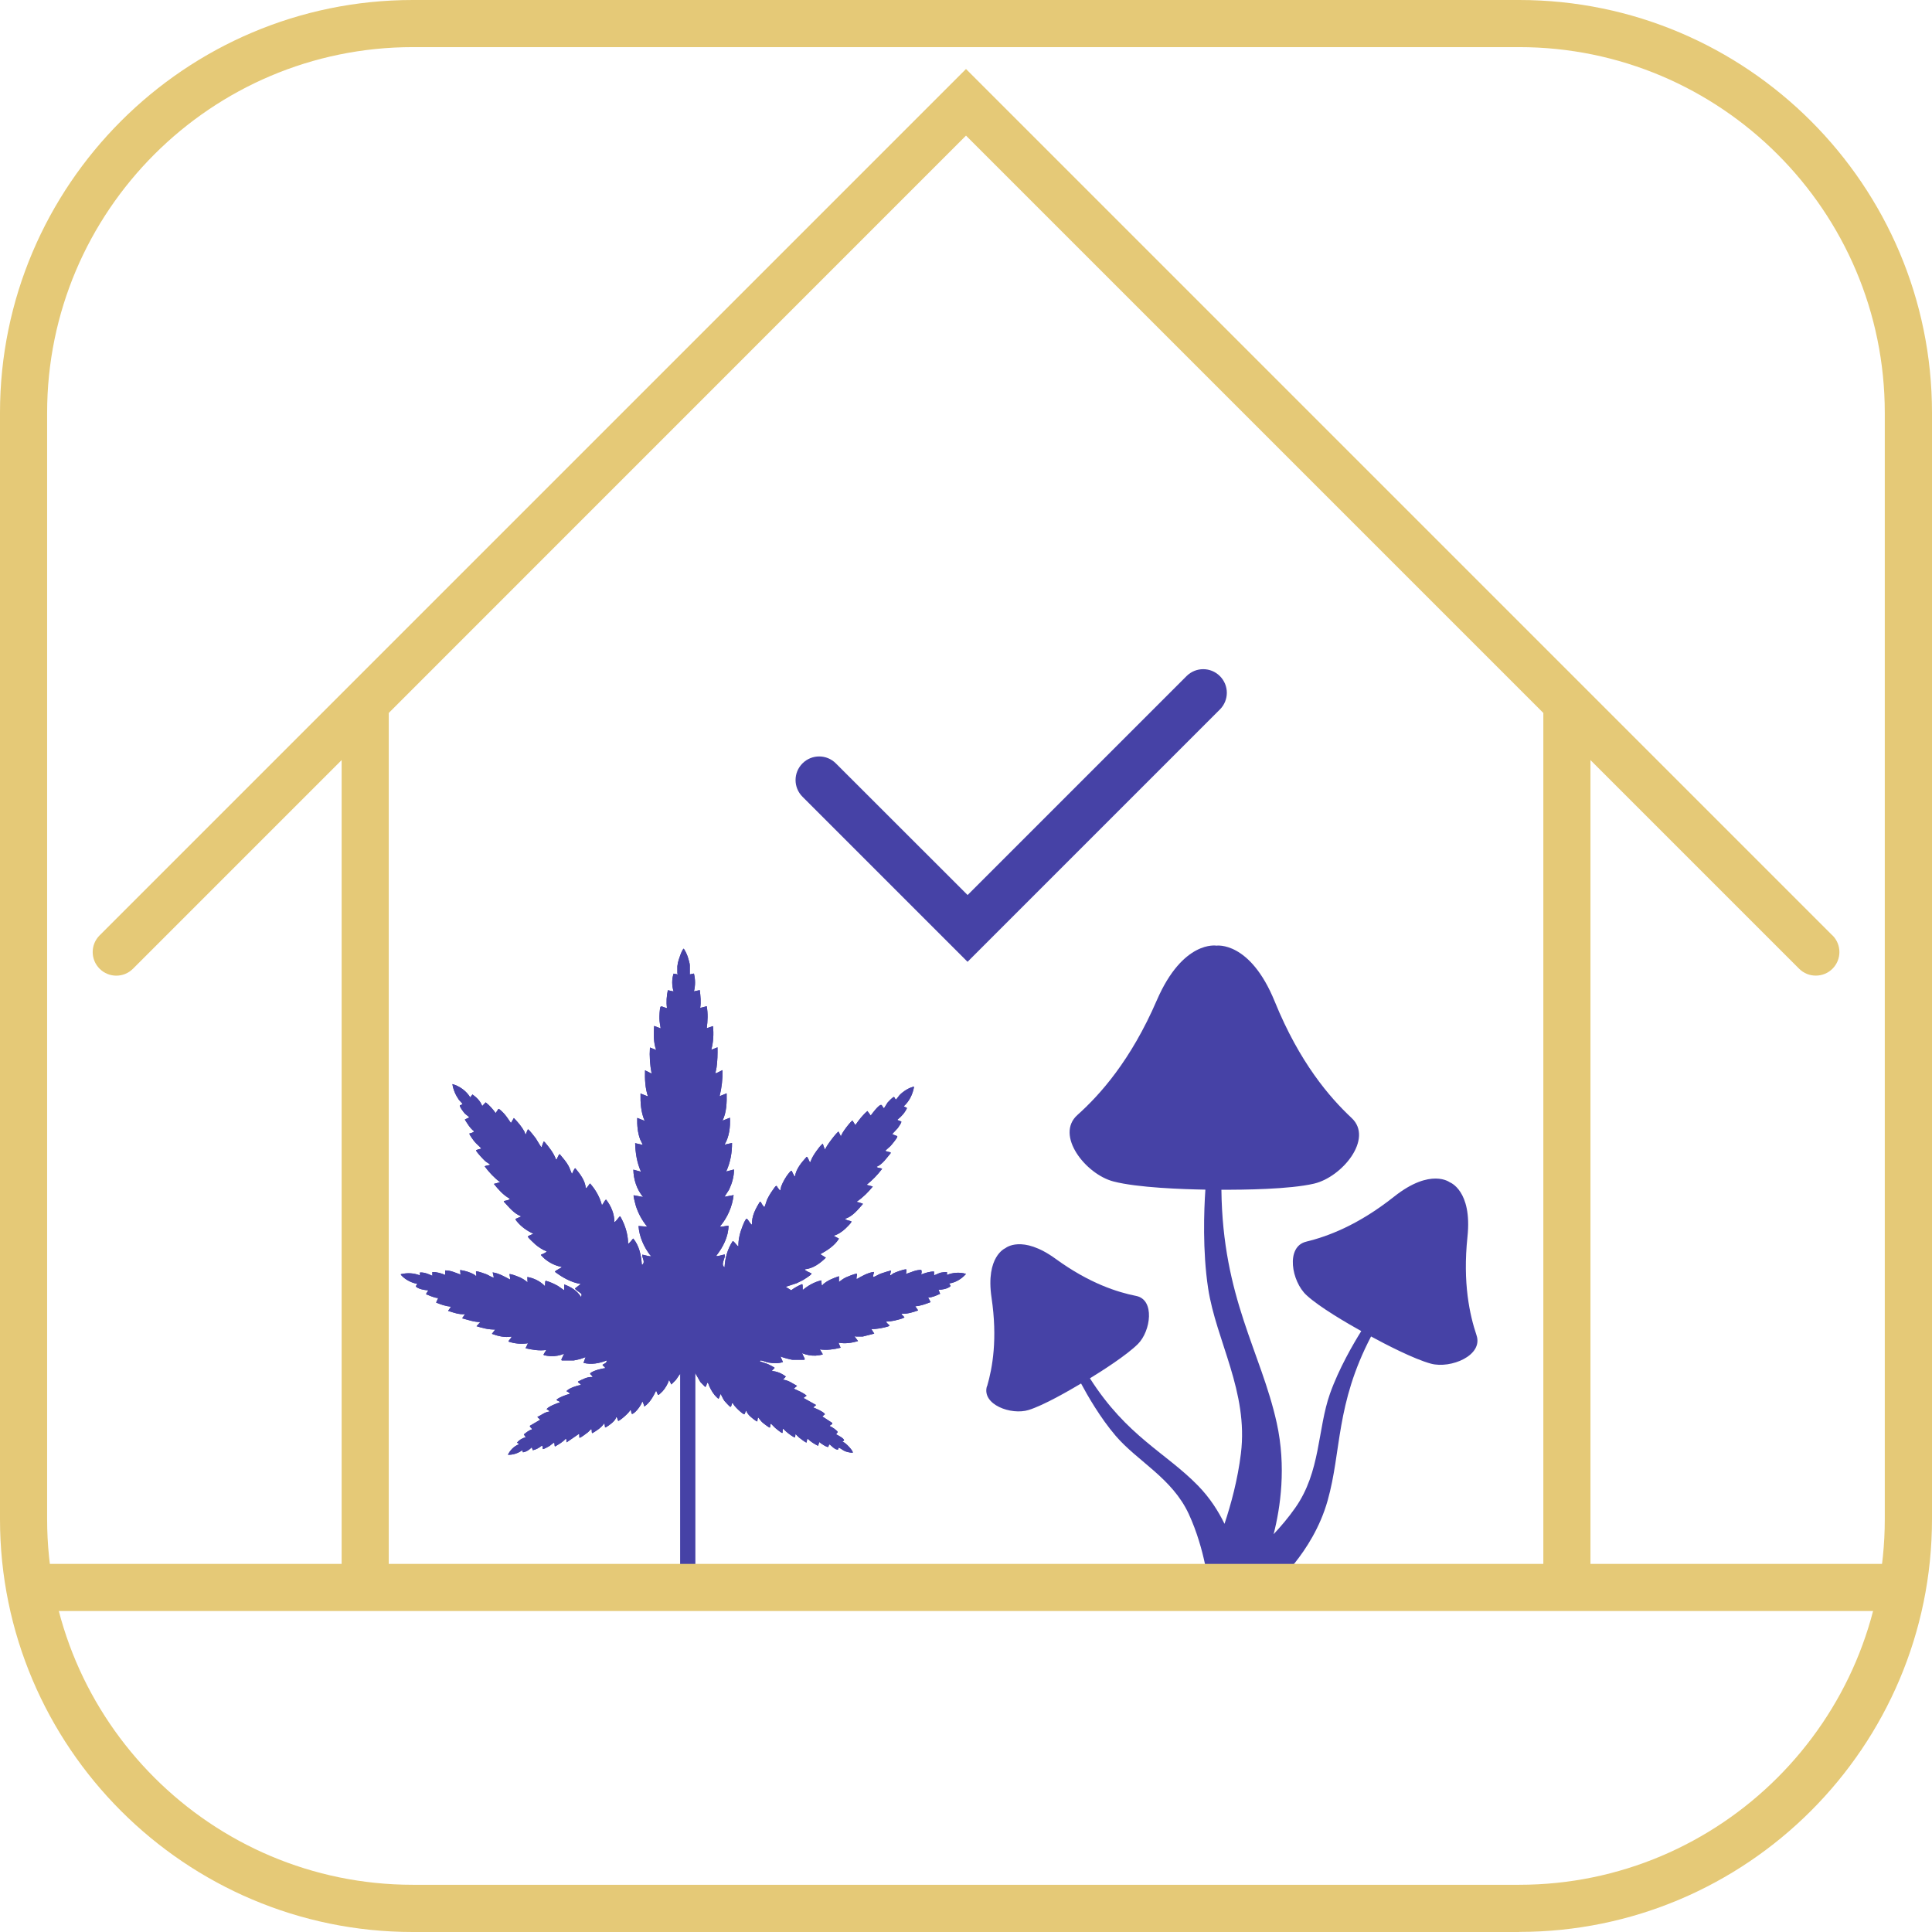
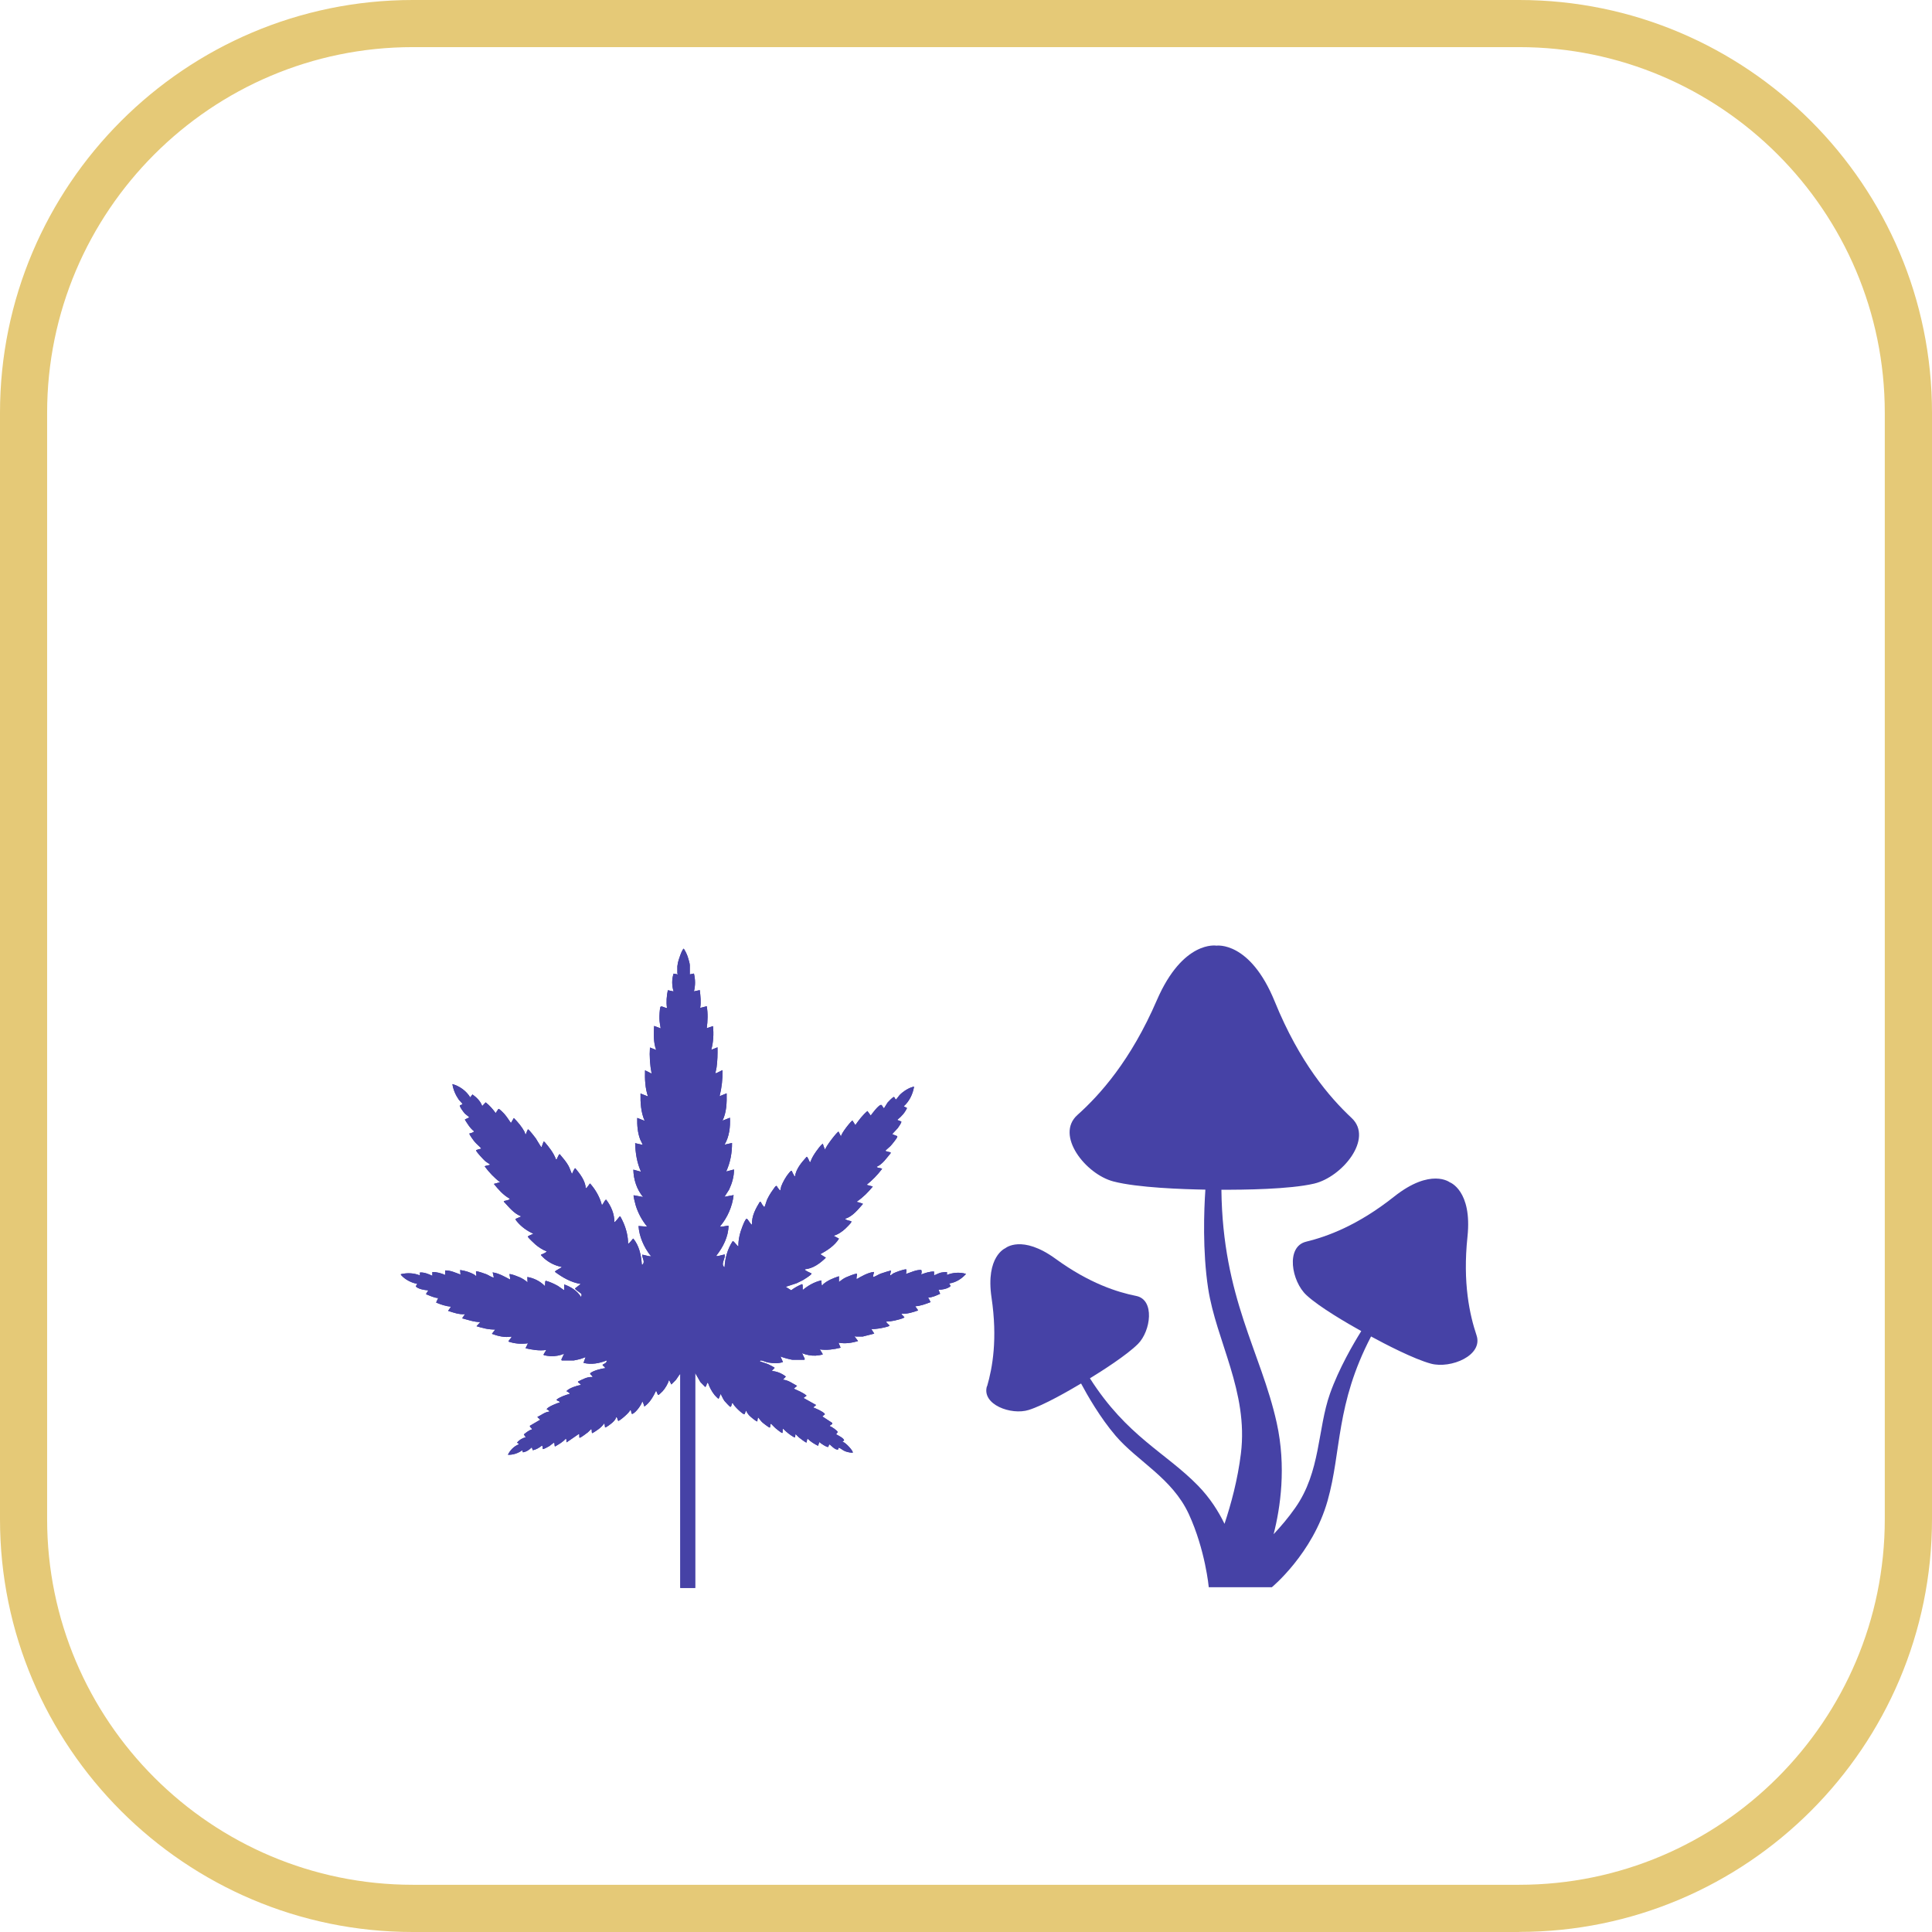
<svg xmlns="http://www.w3.org/2000/svg" viewBox="0 0 205 205">
  <defs>
    <style>
      .cls-1 {
        fill: #4642a6;
      }

      .cls-2 {
        fill: #e5c977;
      }
    </style>
  </defs>
  <g id="content">
-     <path class="cls-1" d="M102.66,102.05l-17.51-17.51c-.98-.98-.98-2.56,0-3.54.98-.98,2.56-.98,3.54,0l13.98,13.97,23.23-23.23c.98-.98,2.56-.98,3.54,0,.98.98.98,2.56,0,3.54l-26.77,26.77Z" />
    <path class="cls-1" d="M104.74,147.09c.57-1.96,1.12-5.01.47-9.4-.65-4.39,1.47-5.25,1.47-5.25,0,0,1.74-1.48,5.33,1.13,3.59,2.61,6.55,3.54,8.55,3.94,2,.4,1.55,3.72.19,5.09-1.2,1.2-3.84,2.88-5.1,3.65,3.93,6.17,8.04,7.87,11.47,11.39,1.27,1.3,2.17,2.73,2.81,4.05.69-2.08,1.4-4.68,1.74-7.46.81-6.57-2.63-11.96-3.48-17.54-.6-3.96-.44-8.29-.29-10.46-2.34-.04-7.2-.2-9.76-.87-2.95-.77-6.21-4.91-3.82-7.05,2.39-2.14,5.66-5.77,8.43-12.18,2.78-6.41,6.32-5.79,6.32-5.79,0,0,3.56-.53,6.19,5.93,2.63,6.47,5.82,10.17,8.16,12.36,2.34,2.19-1.01,6.26-3.98,6.96-2.6.61-7.52.66-9.84.65.13,11.5,4.2,17.19,5.87,24.74,1.03,4.67.39,9-.33,11.81.77-.82,1.57-1.76,2.29-2.79,2.71-3.84,2.36-8.35,3.69-12.12.95-2.68,2.5-5.33,3.32-6.64-1.45-.81-4.43-2.53-5.81-3.81-1.59-1.46-2.24-5.15-.03-5.68,2.21-.54,5.46-1.71,9.34-4.79,3.88-3.07,5.89-1.51,5.89-1.51,0,0,2.4.86,1.88,5.78-.52,4.92.24,8.3.96,10.45.73,2.15-2.73,3.57-4.82,3.02-1.83-.49-4.92-2.1-6.37-2.89-3.77,7.23-3.12,12.15-4.61,17.42-1.58,5.62-5.92,9.19-5.92,9.19h-6.69s-.36-3.95-2.12-7.77c-1.77-3.82-5.43-5.58-7.76-8.3-1.66-1.94-3.02-4.33-3.67-5.55-1.28.76-3.95,2.31-5.56,2.81-1.85.58-5-.57-4.43-2.52Z" />
    <g>
      <path class="cls-1" d="M102.5,135.17c-.66-.2-1.39-.15-2.02.11v-.31c-.2,0-.42.02-.62.06-.27.06-.49.21-.75.29v-.4c-.47-.01-.93.15-1.36.31.02-.17.09-.31,0-.48-.57-.02-1.09.26-1.62.43.01-.14.07-.27.04-.42-.01-.07.03-.07-.07-.07-.3.02-1.01.28-1.3.42-.1.05-.22.18-.28.2-.09.04-.06-.05-.06-.1.01-.12.08-.26.08-.38-.04-.04-.97.27-1.11.32-.22.08-.53.29-.72.34-.07.02-.07,0-.07-.06,0-.13.07-.27.09-.4,0-.07.01-.07-.06-.06-.57.07-1.27.46-1.76.75-.04-.03-.03-.15-.02-.2,0-.09.12-.39-.02-.37-.21.02-.9.29-1.11.39-.26.12-.52.32-.74.49v-.61c-.62.21-1.19.43-1.69.86-.03.03-.04.07-.05.11l-.09-.03-.04-.5c-.73.16-1.39.54-1.96,1.01-.06-.1.04-.6-.09-.61-.41.17-.8.38-1.15.65l-.58-.37,1.16-.38c.23-.13.48-.22.7-.35.17-.1.75-.47.85-.61.02-.03.05-.08,0-.09-.18-.09-.45-.2-.6-.31-.05-.04-.09-.05-.07-.12.87-.08,1.62-.64,2.22-1.23l-.59-.37c.74-.4,1.54-.92,1.98-1.65l-.57-.31c.46-.12.91-.43,1.25-.75.13-.12.55-.54.61-.66.02-.04.03-.08.02-.13-.16-.04-.42-.09-.56-.17-.05-.03-.07,0-.06-.1.77-.25,1.33-.97,1.85-1.56,0-.06-.43-.15-.52-.19-.06-.02-.12.02-.1-.08.65-.44,1.18-.98,1.67-1.58l-.66-.18c.62-.49,1.15-1.05,1.63-1.67.01-.09-.01-.05-.06-.07-.16-.06-.41-.04-.51-.17.64-.28,1.05-.92,1.49-1.44v-.1c-.14-.03-.34-.06-.47-.12-.03-.01-.09,0-.06-.08.02-.03.42-.37.51-.46.15-.16.66-.78.72-.96.01-.03.02-.06,0-.1-.13-.05-.3-.1-.43-.17-.03-.02-.09,0-.06-.08.02-.05.45-.47.55-.6.07-.1.44-.61.37-.7-.1-.05-.24-.08-.34-.13-.04-.02-.07.01-.06-.07.43-.34.78-.73,1.01-1.23l-.35-.18c.61-.55.96-1.29,1.1-2.09-.54.1-1.16.51-1.54.9-.08.08-.32.44-.37.46-.09.03-.13-.2-.2-.24-.03-.04-.05-.02-.09,0-.13.07-.51.45-.61.57-.08.1-.34.58-.38.59-.07.04-.18-.28-.26-.31-.04-.05-.06-.04-.11-.02-.27.09-.86.87-1.04,1.12l-.35-.48c-.51.43-.9.95-1.28,1.49l-.31-.48c-.11,0-1.26,1.42-1.21,1.71l-.26-.53c-.1-.07-1.43,1.65-1.41,1.89-.06.05-.23-.51-.25-.56-.02-.05,0-.08-.05-.03-.21.16-.47.52-.63.74-.25.35-.52.76-.65,1.18-.1.02-.07-.01-.1-.06-.05-.08-.21-.53-.3-.49-.52.58-1.11,1.25-1.23,2.05-.1.02-.07-.01-.1-.06-.09-.14-.18-.34-.25-.49-.06-.08-.22.13-.26.17-.34.39-.68.99-.86,1.47-.04.12-.05.32-.09.39-.05.09-.07,0-.1-.03-.11-.12-.21-.27-.29-.41-.06,0-.07,0-.11.03-.07.06-.23.3-.3.4-.23.31-.46.7-.62,1.05-.08.19-.18.6-.25.72-.05.09-.07,0-.1-.03-.12-.12-.23-.32-.31-.47l-.09-.03c-.45.74-.88,1.52-.84,2.42-.09.02-.08-.04-.12-.07-.11-.11-.32-.47-.4-.52-.07-.05-.07-.01-.11.03-.12.11-.32.59-.38.76-.26.66-.45,1.39-.43,2.1-.08.09-.46-.57-.61-.53-.55.84-.8,1.77-.86,2.77-.46-.31.1-.91.02-1.36-.26.04-.52.14-.77.17-.07,0-.12.03-.11-.06.7-.89,1.26-1.99,1.28-3.15-.04-.04-.61.09-.72.09-.04,0-.2.03-.15-.07.76-.9,1.28-2.1,1.41-3.28l-.97.18.49-.76c.31-.67.53-1.4.52-2.14l-.83.22c.44-.95.63-1.99.62-3.03l-.79.18c.5-.86.62-1.87.57-2.86l-.79.31c.44-.9.46-1.92.44-2.9l-.75.31c.23-.9.33-1.83.31-2.77l-.64.31s-.1.06-.11-.02c0-.05.11-.46.12-.58.1-.71.11-1.4.1-2.13l-.66.26c.22-.81.27-1.67.18-2.51l-.66.22c.1-.78.13-1.55,0-2.33l-.7.18c.11-.62.03-1.27-.04-1.89l-.62.13c.16-.64.15-1.25,0-1.89l-.44.09v-.99c0-.17-.16-.69-.22-.88-.1-.3-.25-.59-.42-.86-.2.08-.57,1.25-.62,1.49-.01.08-.06.33-.06.38v.75s.06.06.04.11l-.44-.08c-.2.59-.19,1.29,0,1.89l-.61-.13c-.13.62-.18,1.25-.09,1.89-.16.03-.63-.3-.7-.1-.08.23-.11.96-.1,1.23,0,.33.08.71.13,1.03l-.7-.26c-.04.85-.08,1.73.22,2.55l-.66-.26c-.06.93,0,1.85.18,2.77l-.7-.35c-.03.94.01,1.88.31,2.77l-.79-.31c-.02.98.04,1.99.44,2.9l-.79-.31c-.02.78.04,1.57.32,2.3.03.08.28.53.25.56l-.79-.18c.03,1.05.19,2.07.62,3.03l-.81-.22c.02,1.04.36,2.1,1.03,2.9l-.99-.18c-.08,0,.18.97.21,1.07.25.82.67,1.6,1.22,2.26l-.92-.07c.07,1.11.56,2.22,1.23,3.09.02.02.23.14-.02.12-.25-.02-.56-.13-.82-.17-.02.37.35.77.02,1.06-.1.02-.06-.04-.07-.11-.07-.94-.29-1.92-.9-2.66-.05,0-.47.62-.55.53,0-.74-.19-1.5-.48-2.18-.06-.14-.26-.57-.34-.67-.06-.07-.04-.04-.09,0-.07.05-.48.65-.55.57.02-.86-.35-1.7-.86-2.37-.04-.01-.06.02-.09.04-.1.08-.24.44-.37.53-.22-.85-.67-1.63-1.25-2.29-.07,0-.37.59-.46.48-.07-.81-.61-1.49-1.1-2.09-.11-.08-.34.61-.37.59-.13-.27-.21-.56-.35-.83-.24-.45-.62-.87-.94-1.26-.09-.04-.25.41-.3.49-.03.04,0,.08-.1.06-.26-.7-.73-1.29-1.21-1.85l-.11-.04c-.04.16-.11.32-.17.47-.01.03,0,.14-.08.1-.05-.02-.48-.78-.58-.92-.1-.14-.69-.89-.79-.93-.07-.03-.06.03-.07.06-.07.11-.11.26-.16.37-.02.03-.02.14-.09.06,0,0-.05-.19-.08-.25-.29-.54-.7-1.02-1.13-1.46l-.31.53c-.22-.32-.43-.65-.68-.94-.08-.09-.56-.61-.65-.55l-.29.44c-.31-.43-.64-.81-1.06-1.14l-.37.39c-.18-.52-.6-.92-1.03-1.23l-.24.31c-.41-.68-1.13-1.2-1.89-1.41.09.6.34,1.17.69,1.67.07.09.35.37.37.42.04.09-.21.13-.26.16-.09.12.43.79.54.9.07.07.4.3.42.35.03.07-.03.06-.06.08-.05.03-.39.17-.38.19.28.44.55.91.97,1.23.02.11-.38.23-.48.24-.07.08.46.77.55.88.2.24.47.45.68.68.01.1-.02.05-.06.07-.13.04-.28.06-.41.12-.04.02-.08,0-.05.07.08.21.78.95.98,1.13.09.08.44.29.46.31.06.07-.01.07-.06.09-.08.03-.47.08-.47.15.47.62,1,1.2,1.63,1.67l-.66.18c.47.59,1.01,1.2,1.67,1.56.1.14-.48.22-.56.25-.04.02-.07,0-.05.08.55.58,1.07,1.27,1.85,1.56l-.6.26c-.05.06.09.22.13.27.46.56,1.08,1.01,1.74,1.3.01.03-.47.21-.53.26-.05.04-.06.04-.02.11.05.1.67.69.79.79.33.28.76.56,1.16.71.08.1-.44.3-.52.34-.03.02-.09,0-.06.07.02.04.32.32.37.37.51.44,1.16.76,1.82.88.07.09-.79.4-.7.53.81.6,1.71,1.12,2.73,1.28l-.61.47c-.03.12.61.48.68.59.04.07-.01.31-.05.31-.4-.65-1.07-1.07-1.78-1.32v.62l-.66-.46c-.41-.23-.84-.43-1.29-.55l-.06.07-.03.5c-.48-.51-1.18-.86-1.87-.97l.02.57c-.24-.23-.53-.4-.83-.54-.2-.09-.83-.33-1.02-.34-.07,0-.07-.02-.06.06.03.17.07.35.06.52-.53-.28-1.2-.67-1.8-.75-.09-.01-.06-.01-.04.04.04.14.08.29.1.43.01.06.02.07-.06.06-.17-.03-.52-.26-.71-.34-.24-.09-.81-.29-1.05-.32-.14-.02,0,.31-.02.42-.02.17-.13-.01-.21-.06-.43-.25-1.02-.43-1.51-.49l.04.48c-.53-.19-1.05-.45-1.63-.44v.48c-.43-.18-.89-.32-1.36-.31v.4c-.42-.19-.85-.38-1.32-.35v.31c-.64-.26-1.35-.29-2.02-.13-.05.05.18.25.22.29.4.36.97.64,1.5.73.01.16-.23.22-.06.35.3.22.84.32,1.2.34.07.06.02.05,0,.09-.03.06-.21.29-.18.33.42.15.82.38,1.28.4l-.22.48c.5.21,1.03.39,1.58.44l-.31.44c.58.19,1.18.41,1.8.35l-.31.44c.64.17,1.27.4,1.93.4l-.4.44c.64.2,1.3.37,1.98.35l-.35.46c.64.24,1.39.42,2.07.29.08.1-.36.45-.31.53.67.23,1.37.28,2.07.18l-.26.53c.73.16,1.45.29,2.2.18l-.29.48s.02.07.05.08c.13.04.55.09.7.1.46.02,1-.07,1.43-.26l-.29.62.04.09h1.28c.07,0,.57-.12.68-.15.19-.05.38-.14.57-.2l-.22.61c.82.21,1.69.05,2.46-.26.02.3-.26.32-.44.46.05.18.29.19.26.37-.37.02-1.27.27-1.54.51-.15.13.23.25.22.42-.57-.04-1.05.25-1.54.48-.06.08.19.21.24.26.04.05.09.06.02.11-.38.06-1.12.31-1.41.57-.04.04-.06.04-.05.11.07,0,.37.19.31.26-.4.11-1.04.33-1.36.59-.11.09.18.16.23.2.05.04.09.05.07.12-.3.08-1.16.43-1.34.66-.03.03-.05.08,0,.09.05,0,.3.16.24.22-.48.04-.85.39-1.27.57l.31.29-1.09.64c-.08.14.28.3.21.39-.33.09-.59.32-.86.53l.2.31c-.36.07-.68.28-.92.55.05.1.21.07.17.2-.49.19-.92.63-1.14,1.1.54.02,1.08-.16,1.52-.48l.07.22c.36-.05.69-.27.94-.53l.11.31c.35-.07.67-.26.95-.48.11-.04.11.3.11.35.05.05.56-.23.66-.29.14-.08.41-.33.51-.37.12-.05.04.34.13.39.41-.24.83-.47,1.14-.83.13.1.02.27.09.39l1.28-.88c.15-.06-.02.44.13.39.15-.05.69-.45.84-.57.13-.11.23-.24.35-.35.14.11-.01.33.13.44.46-.28.92-.56,1.23-1.01.1-.02.06.04.07.1.02.1.05.19.04.29.07.08.72-.44.81-.53.15-.14.32-.32.37-.53.11-.1.18.34.22.37.09.07,1.23-.9,1.25-1.12l.11.03c.04.08,0,.42.18.34.34-.15.92-.92,1.01-1.3.05-.04.22.46.22.53.59-.39.94-1.05,1.25-1.67.08.07.15.47.26.44.03,0,.39-.34.44-.4.28-.31.56-.79.68-1.19l.24.48c.14-.16.32-.3.46-.46.18-.22.3-.47.49-.68v22.73h1.58v-22.81l.55.96.52.53c.12-.1.13-.27.19-.38.03-.05,0-.07.1-.06.16.45.4.93.71,1.3.05.06.34.36.37.37.07.03.06-.03.08-.06.08-.13.1-.3.19-.43.14.25.23.51.4.74.07.09.55.6.61.62.13.03.15-.3.19-.37l.09-.03c.02.25,1.11,1.27,1.23,1.19l.18-.4c.05.18.2.39.33.53.09.1.78.7.86.62,0-.1.01-.2.04-.29.02-.06-.03-.12.07-.1.12.16.23.32.37.46.11.11.7.56.81.59.13.04.03-.46.17-.39.17.15.32.34.49.48.12.1.54.44.66.48.14.06,0-.39.13-.44.35.36.75.68,1.19.92.12.03.07-.29.13-.35.12.11.23.25.35.35.12.1.63.48.75.53.08.03.06-.03.07-.06.02-.06.04-.33.11-.33.32.32.7.55,1.1.75l.13-.4c.12.12.83.6.95.51.06-.05.03-.27.15-.25.08.02.61.65.9.52.04-.03,0-.21.11-.17.18.07.43.3.67.38.23.08.51.14.76.14.13-.13-.81-1.15-1.05-1.14-.05-.12.11-.09.13-.15.06-.21-.67-.58-.84-.66l.17-.23c.02-.13-.67-.61-.83-.63-.07-.07.2-.19.25-.23v-.12s-1.05-.69-1.05-.69l.24-.2c.05-.01.03-.06,0-.09-.19-.24-.91-.55-1.21-.66l.31-.26-1.34-.75.33-.24c-.39-.35-.9-.52-1.36-.75l.35-.29c-.48-.26-.93-.61-1.5-.66l.31-.33c-.42-.33-.95-.56-1.5-.59l.31-.33c0-.05-.58-.34-.67-.38-.3-.13-.61-.2-.91-.32.04-.04.06-.1.13-.09.17.01.56.19.79.22.5.09,1.06.12,1.54-.05l-.26-.59c.21.08.43.15.65.21.14.03.53.14.65.14h1.23l.05-.09-.29-.61c.45.18.94.28,1.43.26.11,0,.76-.08.77-.15l-.31-.51c.75.1,1.47,0,2.2-.18l-.22-.53c.7.12,1.39.03,2.07-.18l-.35-.46c.07-.11.09-.02.11-.02h.75l1.21-.31-.31-.48c.27.01.53-.02.8-.06.21-.03.94-.17,1.09-.27.07-.05.03-.05,0-.09-.04-.05-.37-.32-.31-.37.29-.01.6-.05.88-.11.2-.04.86-.21,1.01-.31.07-.05.03-.05,0-.09-.03-.05-.32-.28-.26-.33.61.04,1.2-.15,1.76-.35l-.31-.44c.57-.03,1.1-.24,1.63-.44l-.26-.48c.46-.02.87-.22,1.27-.4l-.17-.44c.35.03.92-.1,1.2-.31.19-.14-.05-.19-.06-.35.69-.1,1.3-.48,1.76-.99Z" />
      <path class="cls-1" d="M102.5,135.17c-.66-.2-1.39-.15-2.02.11v-.31c-.2,0-.42.02-.62.06-.27.06-.49.21-.75.29v-.4c-.47-.01-.93.15-1.36.31.02-.17.09-.31,0-.48-.57-.02-1.09.26-1.62.43.01-.14.07-.27.04-.42-.01-.07.03-.07-.07-.07-.3.02-1.01.28-1.3.42-.1.05-.22.18-.28.2-.09.04-.06-.05-.06-.1.01-.12.08-.26.08-.38-.04-.04-.97.27-1.11.32-.22.08-.53.29-.72.34-.07.02-.07,0-.07-.06,0-.13.07-.27.09-.4,0-.07.01-.07-.06-.06-.57.07-1.27.46-1.76.75-.04-.03-.03-.15-.02-.2,0-.09.12-.39-.02-.37-.21.02-.9.29-1.11.39-.26.12-.52.32-.74.49v-.61c-.62.21-1.19.43-1.69.86-.03.03-.04.07-.05.11l-.09-.03-.04-.5c-.73.16-1.39.54-1.96,1.01-.06-.1.04-.6-.09-.61-.41.17-.8.38-1.15.65l-.58-.37,1.16-.38c.23-.13.48-.22.7-.35.17-.1.75-.47.85-.61.02-.03.05-.08,0-.09-.18-.09-.45-.2-.6-.31-.05-.04-.09-.05-.07-.12.87-.08,1.62-.64,2.22-1.23l-.59-.37c.74-.4,1.54-.92,1.98-1.65l-.57-.31c.46-.12.91-.43,1.25-.75.13-.12.55-.54.61-.66.02-.04.03-.08.02-.13-.16-.04-.42-.09-.56-.17-.05-.03-.07,0-.06-.1.77-.25,1.33-.97,1.85-1.56,0-.06-.43-.15-.52-.19-.06-.02-.12.02-.1-.08.65-.44,1.18-.98,1.67-1.58l-.66-.18c.62-.49,1.15-1.05,1.63-1.67.01-.09-.01-.05-.06-.07-.16-.06-.41-.04-.51-.17.64-.28,1.05-.92,1.49-1.44v-.1c-.14-.03-.34-.06-.47-.12-.03-.01-.09,0-.06-.08.02-.03.42-.37.51-.46.15-.16.66-.78.72-.96.01-.03.02-.06,0-.1-.13-.05-.3-.1-.43-.17-.03-.02-.09,0-.06-.08.02-.05.45-.47.55-.6.07-.1.44-.61.37-.7-.1-.05-.24-.08-.34-.13-.04-.02-.07.01-.06-.07.43-.34.78-.73,1.01-1.23l-.35-.18c.61-.55.96-1.29,1.1-2.09-.54.1-1.16.51-1.54.9-.08.08-.32.44-.37.46-.09.03-.13-.2-.2-.24-.03-.04-.05-.02-.09,0-.13.07-.51.45-.61.57-.08.1-.34.58-.38.59-.07.04-.18-.28-.26-.31-.04-.05-.06-.04-.11-.02-.27.09-.86.87-1.04,1.12l-.35-.48c-.51.43-.9.95-1.28,1.49l-.31-.48c-.11,0-1.26,1.42-1.21,1.71l-.26-.53c-.1-.07-1.43,1.65-1.41,1.89-.06.05-.23-.51-.25-.56-.02-.05,0-.08-.05-.03-.21.16-.47.52-.63.74-.25.35-.52.76-.65,1.18-.1.02-.07-.01-.1-.06-.05-.08-.21-.53-.3-.49-.52.58-1.11,1.25-1.23,2.05-.1.02-.07-.01-.1-.06-.09-.14-.18-.34-.25-.49-.06-.08-.22.13-.26.17-.34.39-.68.99-.86,1.47-.04.12-.05.32-.09.39-.05.09-.07,0-.1-.03-.11-.12-.21-.27-.29-.41-.06,0-.07,0-.11.03-.07.06-.23.3-.3.4-.23.31-.46.7-.62,1.05-.08.19-.18.6-.25.72-.05.09-.07,0-.1-.03-.12-.12-.23-.32-.31-.47l-.09-.03c-.45.74-.88,1.52-.84,2.42-.09.02-.08-.04-.12-.07-.11-.11-.32-.47-.4-.52-.07-.05-.07-.01-.11.03-.12.11-.32.59-.38.76-.26.66-.45,1.39-.43,2.1-.08.09-.46-.57-.61-.53-.55.84-.8,1.77-.86,2.77-.46-.31.1-.91.02-1.36-.26.04-.52.14-.77.17-.07,0-.12.03-.11-.06.7-.89,1.26-1.99,1.28-3.15-.04-.04-.61.09-.72.09-.04,0-.2.03-.15-.07.76-.9,1.28-2.1,1.41-3.28l-.97.18.49-.76c.31-.67.53-1.4.52-2.14l-.83.22c.44-.95.63-1.99.62-3.03l-.79.18c.5-.86.62-1.87.57-2.86l-.79.31c.44-.9.46-1.92.44-2.9l-.75.31c.23-.9.33-1.83.31-2.77l-.64.31s-.1.06-.11-.02c0-.05.11-.46.12-.58.1-.71.11-1.4.1-2.13l-.66.26c.22-.81.27-1.67.18-2.51l-.66.22c.1-.78.13-1.55,0-2.33l-.7.18c.11-.62.03-1.27-.04-1.89l-.62.13c.16-.64.15-1.25,0-1.89l-.44.09v-.99c0-.17-.16-.69-.22-.88-.1-.3-.25-.59-.42-.86-.2.08-.57,1.25-.62,1.49-.01.08-.06.33-.06.38v.75s.06.06.04.11l-.44-.08c-.2.59-.19,1.29,0,1.89l-.61-.13c-.13.62-.18,1.25-.09,1.89-.16.03-.63-.3-.7-.1-.08.23-.11.96-.1,1.23,0,.33.08.71.13,1.03l-.7-.26c-.04.85-.08,1.73.22,2.55l-.66-.26c-.06.93,0,1.85.18,2.77l-.7-.35c-.03.94.01,1.88.31,2.77l-.79-.31c-.02.98.04,1.99.44,2.9l-.79-.31c-.02.78.04,1.57.32,2.3.03.08.28.53.25.56l-.79-.18c.03,1.05.19,2.07.62,3.03l-.81-.22c.02,1.04.36,2.1,1.03,2.9l-.99-.18c-.08,0,.18.97.21,1.07.25.82.67,1.6,1.22,2.26l-.92-.07c.07,1.11.56,2.22,1.23,3.09.02.02.23.14-.02.12-.25-.02-.56-.13-.82-.17-.02.37.35.77.02,1.06-.1.02-.06-.04-.07-.11-.07-.94-.29-1.92-.9-2.66-.05,0-.47.62-.55.53,0-.74-.19-1.5-.48-2.18-.06-.14-.26-.57-.34-.67-.06-.07-.04-.04-.09,0-.07.05-.48.65-.55.57.02-.86-.35-1.7-.86-2.37-.04-.01-.06.02-.09.04-.1.08-.24.44-.37.53-.22-.85-.67-1.63-1.25-2.29-.07,0-.37.59-.46.48-.07-.81-.61-1.49-1.1-2.09-.11-.08-.34.61-.37.59-.13-.27-.21-.56-.35-.83-.24-.45-.62-.87-.94-1.26-.09-.04-.25.41-.3.49-.03.04,0,.08-.1.06-.26-.7-.73-1.29-1.21-1.85l-.11-.04c-.04.16-.11.32-.17.47-.01.03,0,.14-.08.1-.05-.02-.48-.78-.58-.92-.1-.14-.69-.89-.79-.93-.07-.03-.06.03-.07.06-.07.11-.11.26-.16.37-.02.03-.02.14-.09.06,0,0-.05-.19-.08-.25-.29-.54-.7-1.02-1.13-1.46l-.31.53c-.22-.32-.43-.65-.68-.94-.08-.09-.56-.61-.65-.55l-.29.44c-.31-.43-.64-.81-1.06-1.14l-.37.39c-.18-.52-.6-.92-1.03-1.23l-.24.31c-.41-.68-1.13-1.2-1.89-1.41.09.6.34,1.17.69,1.67.07.09.35.37.37.42.04.09-.21.13-.26.16-.09.12.43.79.54.9.07.07.4.3.42.35.03.07-.03.06-.06.08-.05.03-.39.17-.38.19.28.44.55.91.97,1.23.02.11-.38.23-.48.24-.07.08.46.77.55.88.2.24.47.45.68.68.01.1-.02.05-.06.07-.13.04-.28.06-.41.12-.04.02-.08,0-.05.07.08.21.78.95.98,1.13.09.08.44.29.46.31.06.07-.01.07-.06.09-.08.03-.47.08-.47.15.47.62,1,1.2,1.63,1.67l-.66.18c.47.59,1.01,1.2,1.67,1.56.1.14-.48.22-.56.25-.04.02-.07,0-.05.08.55.58,1.07,1.27,1.85,1.56l-.6.26c-.05.06.09.22.13.27.46.56,1.08,1.01,1.74,1.3.01.03-.47.21-.53.26-.05.04-.06.04-.02.11.05.1.67.69.79.79.33.28.76.56,1.16.71.08.1-.44.3-.52.34-.03.02-.09,0-.06.07.02.04.32.32.37.37.51.44,1.16.76,1.82.88.07.09-.79.4-.7.53.81.6,1.71,1.12,2.73,1.28l-.61.47c-.03.12.61.48.68.59.04.07-.01.31-.05.31-.4-.65-1.07-1.07-1.78-1.32v.62l-.66-.46c-.41-.23-.84-.43-1.29-.55l-.06.07-.03.5c-.48-.51-1.18-.86-1.87-.97l.02.57c-.24-.23-.53-.4-.83-.54-.2-.09-.83-.33-1.02-.34-.07,0-.07-.02-.06.06.03.17.07.35.06.52-.53-.28-1.2-.67-1.8-.75-.09-.01-.06-.01-.04.04.04.14.08.29.1.43.01.06.02.07-.06.06-.17-.03-.52-.26-.71-.34-.24-.09-.81-.29-1.05-.32-.14-.02,0,.31-.02.42-.02.17-.13-.01-.21-.06-.43-.25-1.02-.43-1.51-.49l.04.48c-.53-.19-1.05-.45-1.63-.44v.48c-.43-.18-.89-.32-1.36-.31v.4c-.42-.19-.85-.38-1.32-.35v.31c-.64-.26-1.35-.29-2.02-.13-.05.05.18.25.22.29.4.36.97.64,1.5.73.01.16-.23.22-.06.35.3.22.84.32,1.2.34.07.06.02.05,0,.09-.03.06-.21.29-.18.33.42.15.82.38,1.28.4l-.22.48c.5.21,1.03.39,1.58.44l-.31.44c.58.19,1.18.41,1.8.35l-.31.44c.64.17,1.27.4,1.93.4l-.4.44c.64.2,1.3.37,1.98.35l-.35.46c.64.24,1.39.42,2.07.29.08.1-.36.45-.31.53.67.23,1.37.28,2.07.18l-.26.53c.73.16,1.45.29,2.2.18l-.29.48s.02.07.05.08c.13.04.55.09.7.1.46.02,1-.07,1.43-.26l-.29.62.04.09h1.28c.07,0,.57-.12.68-.15.19-.05.38-.14.57-.2l-.22.61c.82.21,1.69.05,2.46-.26.02.3-.26.32-.44.46.05.18.29.19.26.37-.37.02-1.27.27-1.54.51-.15.13.23.25.22.42-.57-.04-1.05.25-1.54.48-.06.08.19.21.24.26.04.05.09.06.02.11-.38.06-1.12.31-1.41.57-.04.04-.06.04-.05.11.07,0,.37.19.31.26-.4.11-1.04.33-1.36.59-.11.09.18.16.23.2.05.04.09.05.07.12-.3.08-1.16.43-1.34.66-.03.03-.05.08,0,.09.05,0,.3.16.24.22-.48.04-.85.39-1.27.57l.31.29-1.09.64c-.08.14.28.3.21.39-.33.09-.59.32-.86.53l.2.31c-.36.07-.68.28-.92.55.05.1.21.07.17.2-.49.19-.92.63-1.14,1.1.54.02,1.08-.16,1.52-.48l.07.22c.36-.05.69-.27.94-.53l.11.31c.35-.07.67-.26.95-.48.11-.04.11.3.11.35.05.05.56-.23.66-.29.14-.08.41-.33.51-.37.12-.05.04.34.13.39.41-.24.83-.47,1.14-.83.13.1.02.27.09.39l1.28-.88c.15-.06-.02.44.13.39.15-.05.69-.45.84-.57.13-.11.23-.24.35-.35.14.11-.01.33.13.44.46-.28.92-.56,1.23-1.01.1-.02.06.04.07.1.02.1.05.19.04.29.07.08.72-.44.81-.53.15-.14.32-.32.37-.53.11-.1.18.34.22.37.09.07,1.23-.9,1.25-1.12l.11.03c.04.08,0,.42.18.34.34-.15.92-.92,1.01-1.3.05-.04.22.46.22.53.59-.39.94-1.05,1.25-1.67.08.07.15.47.26.44.03,0,.39-.34.44-.4.28-.31.56-.79.68-1.19l.24.48c.14-.16.32-.3.46-.46.18-.22.3-.47.49-.68v22.73h1.58v-22.81l.55.96.52.53c.12-.1.13-.27.19-.38.03-.05,0-.07.1-.06.16.45.4.93.71,1.3.05.06.34.36.37.37.07.03.06-.03.08-.06.08-.13.1-.3.19-.43.14.25.23.51.4.74.07.09.55.6.61.62.13.03.15-.3.19-.37l.09-.03c.02.25,1.11,1.27,1.23,1.19l.18-.4c.05.18.2.39.33.53.09.1.78.7.86.62,0-.1.01-.2.04-.29.02-.06-.03-.12.07-.1.12.16.23.32.37.46.11.11.7.56.81.59.13.04.03-.46.17-.39.17.15.32.34.49.48.12.1.54.44.66.48.14.06,0-.39.13-.44.35.36.75.68,1.19.92.12.03.07-.29.13-.35.12.11.23.25.35.35.12.1.63.48.75.53.08.03.06-.03.07-.06.02-.06.04-.33.11-.33.32.32.7.55,1.1.75l.13-.4c.12.12.83.6.95.51.06-.05.03-.27.15-.25.08.02.61.65.9.52.04-.03,0-.21.11-.17.18.07.43.3.67.38.23.08.51.14.76.14.13-.13-.81-1.15-1.05-1.14-.05-.12.11-.09.13-.15.06-.21-.67-.58-.84-.66l.17-.23c.02-.13-.67-.61-.83-.63-.07-.07.2-.19.25-.23v-.12s-1.05-.69-1.05-.69l.24-.2c.05-.01.03-.06,0-.09-.19-.24-.91-.55-1.21-.66l.31-.26-1.34-.75.33-.24c-.39-.35-.9-.52-1.36-.75l.35-.29c-.48-.26-.93-.61-1.5-.66l.31-.33c-.42-.33-.95-.56-1.5-.59l.31-.33c0-.05-.58-.34-.67-.38-.3-.13-.61-.2-.91-.32.04-.04.06-.1.13-.09.17.01.56.19.79.22.5.09,1.06.12,1.54-.05l-.26-.59c.21.08.43.15.65.21.14.03.53.14.65.14h1.23l.05-.09-.29-.61c.45.18.94.28,1.43.26.11,0,.76-.08.77-.15l-.31-.51c.75.1,1.47,0,2.2-.18l-.22-.53c.7.12,1.39.03,2.07-.18l-.35-.46c.07-.11.09-.02.11-.02h.75l1.21-.31-.31-.48c.27.01.53-.02.8-.06.21-.03.94-.17,1.09-.27.07-.05.03-.05,0-.09-.04-.05-.37-.32-.31-.37.29-.01.6-.05.88-.11.2-.04.86-.21,1.01-.31.07-.05.03-.05,0-.09-.03-.05-.32-.28-.26-.33.61.04,1.2-.15,1.76-.35l-.31-.44c.57-.03,1.1-.24,1.63-.44l-.26-.48c.46-.02.87-.22,1.27-.4l-.17-.44c.35.03.92-.1,1.2-.31.19-.14-.05-.19-.06-.35.69-.1,1.3-.48,1.76-.99Z" />
    </g>
-     <path class="cls-2" d="M194.43,99.25L102.5,7.32,10.57,99.25c-.98.98-.98,2.56,0,3.54.98.98,2.56.98,3.54,0l22.14-22.14v87.14c0,1.38,1.12,2.5,2.5,2.5s2.5-1.12,2.5-2.5v-92.14L102.5,14.39l61.26,61.26v92.14c0,1.38,1.12,2.5,2.5,2.5s2.5-1.12,2.5-2.5v-87.14l22.14,22.14c.49.49,1.13.73,1.77.73s1.28-.24,1.77-.73c.98-.98.98-2.56,0-3.54Z" />
-     <path class="cls-2" d="M201.33,170.94c.39-1.63.69-3.3.89-5H2.78c.19,1.7.49,3.37.89,5h197.67Z" />
  </g>
  <g id="frame">
    <path class="cls-2" d="M161.2,205H43.8C19.65,205,0,185.35,0,161.2V43.8C0,19.65,19.65,0,43.8,0h117.39C185.35,0,205,19.65,205,43.8v117.39c0,24.15-19.65,43.8-43.8,43.8ZM43.8,5C22.41,5,5,22.41,5,43.8v117.39c0,21.4,17.41,38.8,38.8,38.8h117.39c21.4,0,38.8-17.41,38.8-38.8V43.8c0-21.4-17.41-38.8-38.8-38.8H43.8Z" />
  </g>
</svg>